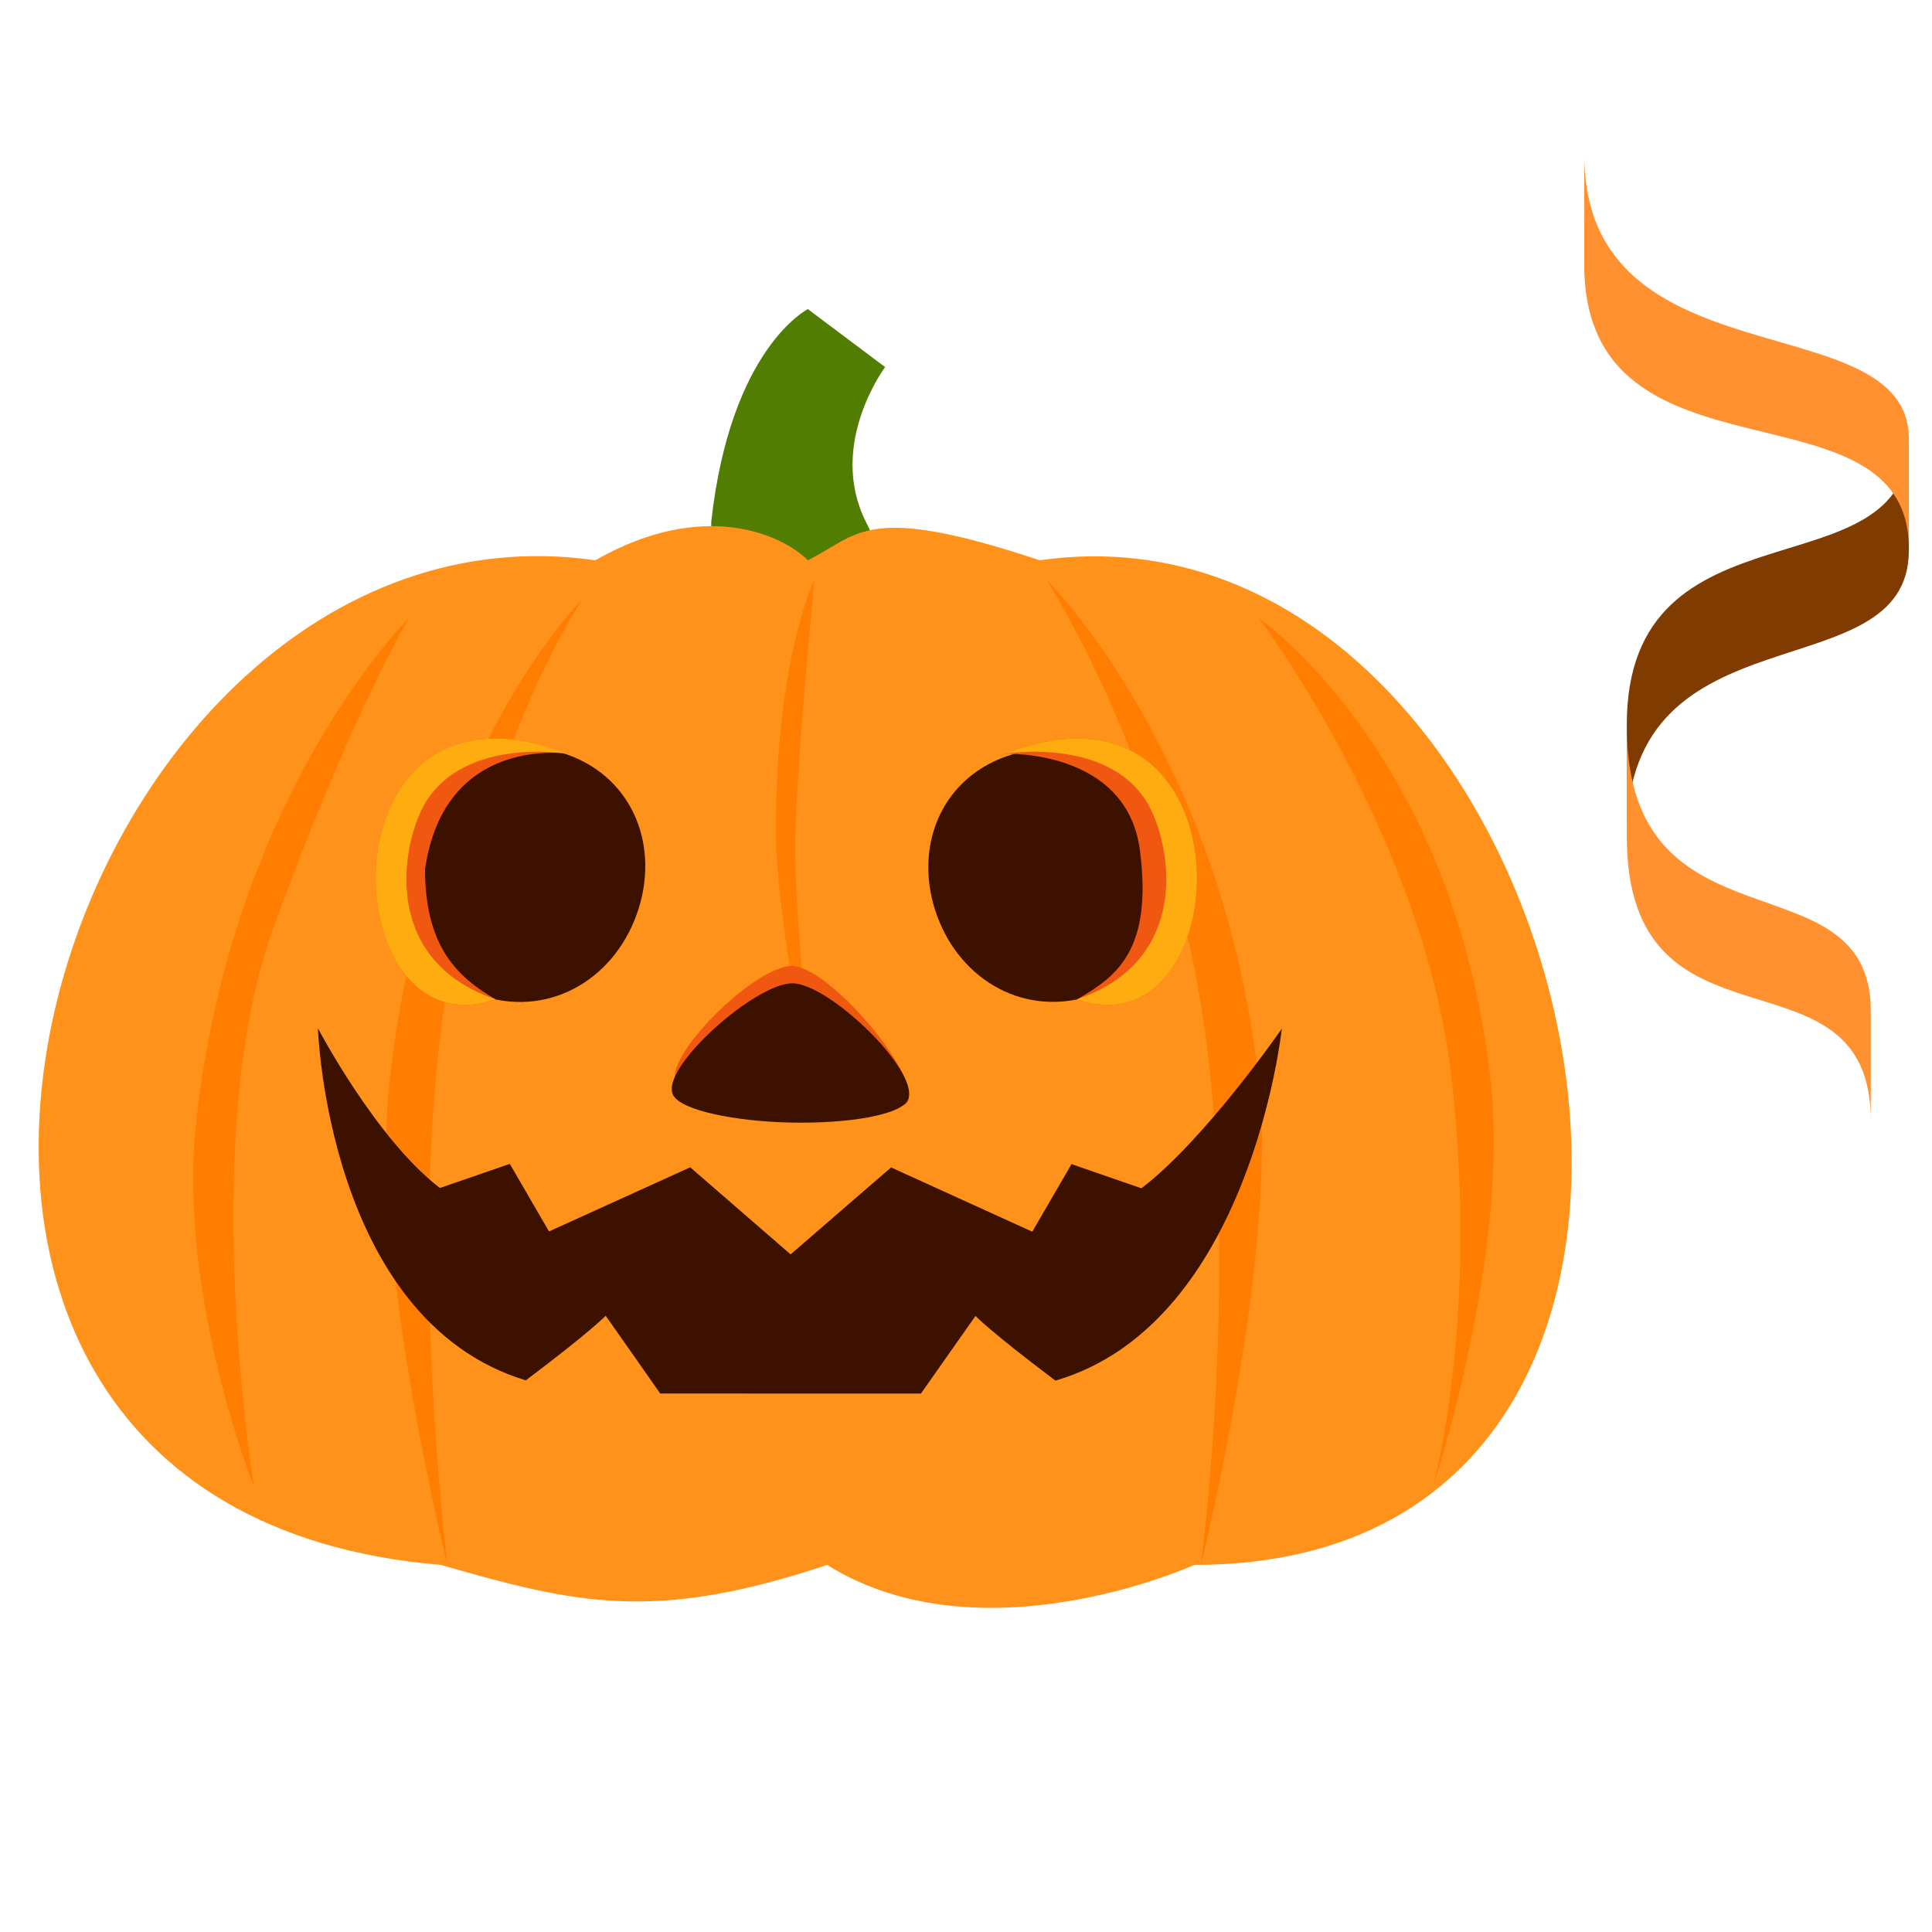
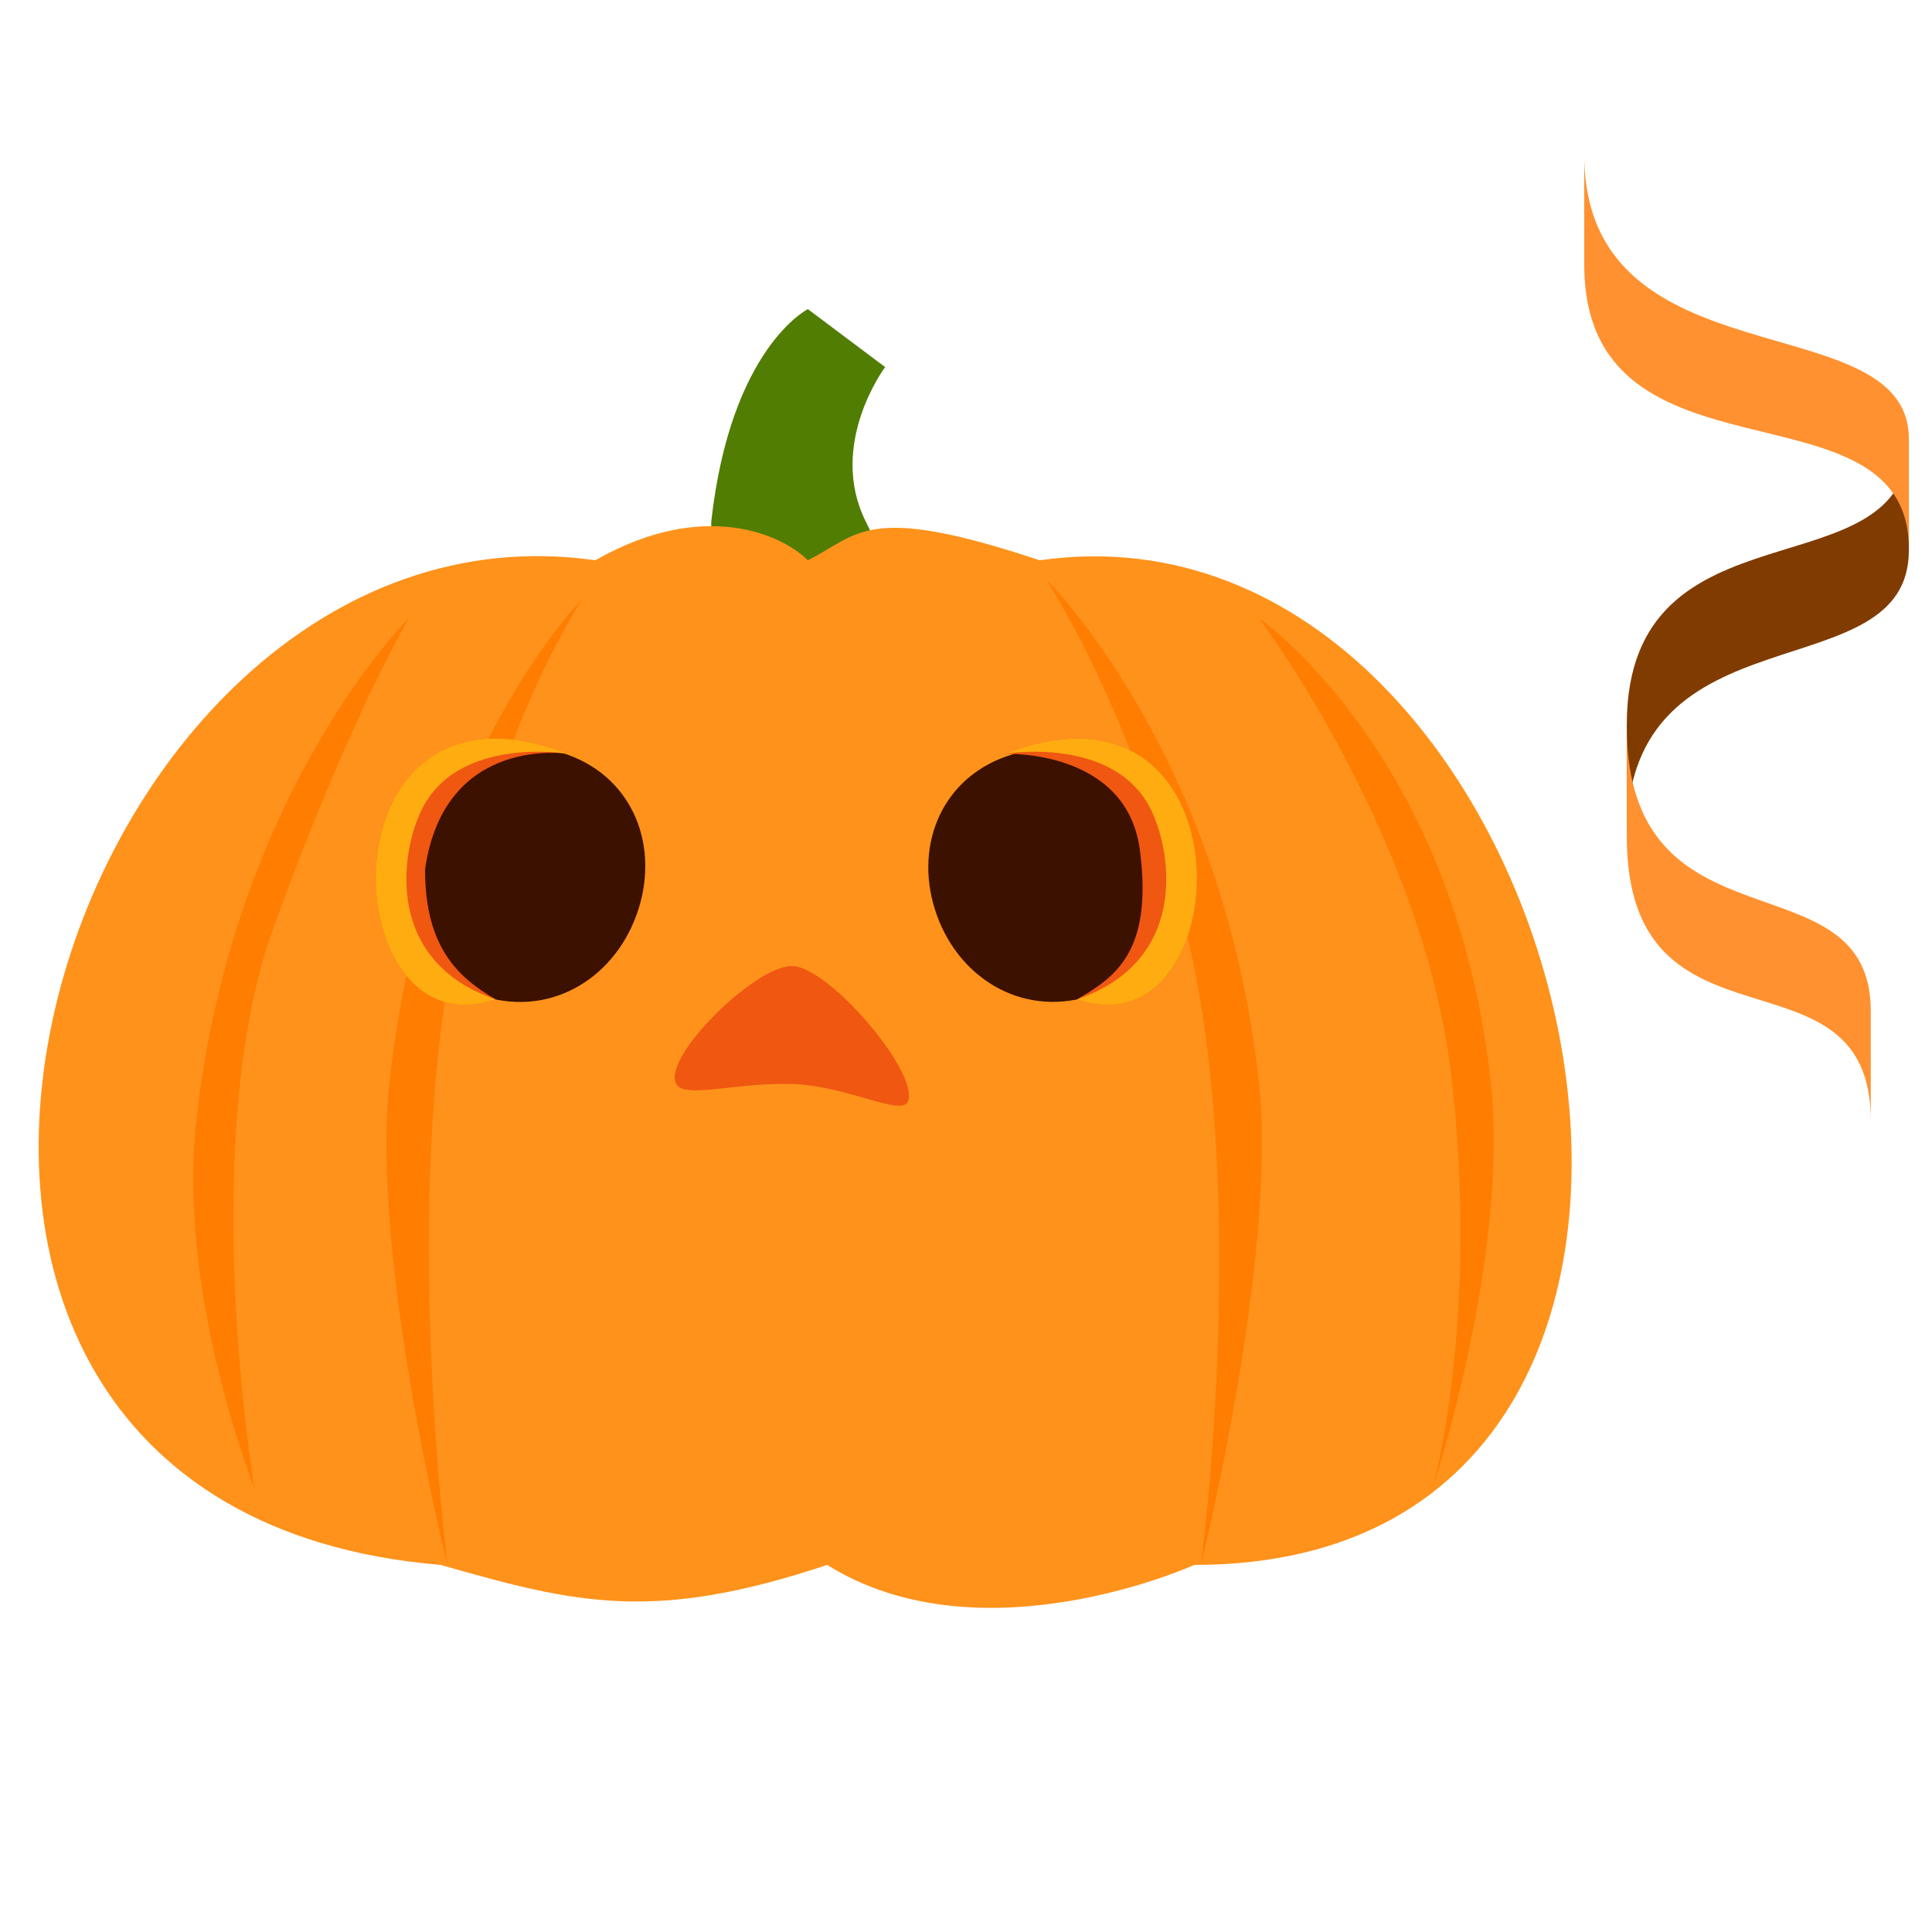
<svg xmlns="http://www.w3.org/2000/svg" width="50" height="50" viewBox="0 0 50 50" fill="none">
  <path d="M20.907 8C20.907 8 18.907 9 18.407 13.5V14.5L22.407 15C22.407 15 23.407 15.5 22.407 13.5C21.407 11.5 22.907 9.5 22.907 9.5L20.907 8Z" fill="#507D02" />
  <path fill-rule="evenodd" clip-rule="evenodd" d="M42.101 21.6C42.101 15.611 49.401 17.955 49.401 14.242V11.4C49.401 15.461 42.101 12.771 42.101 18.758V21.6Z" fill="#803B00" />
  <path fill-rule="evenodd" clip-rule="evenodd" d="M49.401 14.2C49.401 9.687 41 12.829 41 6.842V4C41 9.987 49.401 7.816 49.401 11.358V14.2Z" fill="#FF9131" />
  <path fill-rule="evenodd" clip-rule="evenodd" d="M48.415 29C48.415 24.262 42.101 27.629 42.101 21.642V18.8C42.101 24.788 48.415 22.078 48.415 26.158V29Z" fill="#FF9131" />
  <path d="M15.407 14.5C18.207 12.9 20.24 13.833 20.907 14.5C22.24 13.833 22.407 13 26.907 14.5C40.907 12.5 47.407 40.5 30.907 40.5C30.907 40.5 25.407 43 21.407 40.5C16.907 42 14.907 41.5 11.407 40.5C-6.593 39 1.407 12.5 15.407 14.5Z" fill="#FF921B" />
  <path d="M10.08 28C9.58 32.5 11.58 40.5 11.58 40.5C11.58 40.5 10.497 32 11.58 25.5C12.664 19 15.08 15.5 15.08 15.5C15.08 15.5 11.025 19.494 10.08 28Z" fill="#FF7D01" />
-   <path d="M20.08 21.5C20.08 23.859 21.08 28.5 21.08 28.5C21.08 28.5 20.58 24 20.58 22C20.58 20 21.08 15 21.08 15C21.08 15 20.08 17 20.08 21.5Z" fill="#FF7D01" />
  <path d="M32.58 28C33.072 32.5 31.08 40.5 31.08 40.5C31.08 40.5 32.147 32.5 31.08 26C30.014 19.5 27.08 15 27.08 15C27.08 15 31.65 19.494 32.58 28Z" fill="#FF7D01" />
  <path d="M38.58 28C39.072 32.5 37.08 38.5 37.08 38.5C37.08 38.5 38.272 34.311 37.58 28C36.889 21.689 32.58 16 32.58 16C32.58 16 37.65 19.494 38.58 28Z" fill="#FF7D01" />
  <path d="M5.08 29C4.58 33.5 6.58 38.5 6.58 38.5C6.58 38.5 5.08 29.5 7.08 24C9.08 18.5 10.58 16 10.58 16C10.58 16 6.025 20.494 5.08 29Z" fill="#FF7D01" />
-   <path d="M20.461 32.463L23.061 30.213L26.715 31.876L27.731 30.127L29.539 30.753C31.19 29.495 33.173 26.622 33.173 26.622C33.173 26.622 32.369 34.26 27.314 35.73C25.613 34.45 25.246 34.056 25.246 34.056L23.833 36.066L17.087 36.064L15.675 34.051C15.675 34.051 15.308 34.444 13.607 35.724C8.467 34.161 8.228 26.611 8.228 26.611C8.228 26.611 9.735 29.485 11.385 30.745L13.194 30.121L14.208 31.87L17.863 30.21L20.461 32.463Z" fill="#3D1100" />
  <path d="M17.5 28.052C17.71 28.442 18.999 28.019 20.453 28.052C21.907 28.084 23.343 28.914 23.5 28.5C23.785 27.748 21.451 25.016 20.5 25C19.548 24.983 17.129 27.362 17.5 28.052Z" fill="#F05711" />
  <path d="M24.197 23.54C24.743 25.27 26.399 26.322 28.174 25.79C29.95 25.257 30.695 23.56 30.148 21.83C29.602 20.1 27.972 18.992 26.196 19.525C24.421 20.058 23.651 21.811 24.197 23.541L24.197 23.54Z" fill="#3D1100" />
  <path d="M27.876 25.862C32.096 27.328 32.5 17 26 19.509C26 19.509 29.155 19.373 29.5 22C29.845 24.627 28.859 25.291 27.876 25.862Z" fill="#F05711" />
  <path d="M27.876 25.862C32.096 27.328 32.5 17 26 19.509C26 19.509 28.859 19.021 29.797 20.975C30.344 22.114 30.735 24.884 27.876 25.862Z" fill="#FFAC11" />
  <path d="M16.526 23.521C15.976 25.265 14.314 26.327 12.534 25.792C10.753 25.256 10.007 23.547 10.557 21.803C11.106 20.059 12.742 18.942 14.523 19.477C16.304 20.012 17.075 21.778 16.526 23.522L16.526 23.521Z" fill="#3D1100" />
  <path d="M12.824 25.862C8.603 27.328 8.2 17 14.7 19.509C14.7 19.509 11.5 19 11 22.5C11 24.5 11.841 25.291 12.824 25.862Z" fill="#F05711" />
  <path d="M12.824 25.862C8.603 27.328 8.2 17 14.7 19.509C14.7 19.509 11.841 19.021 10.903 20.975C10.356 22.114 9.965 24.884 12.824 25.862Z" fill="#FFAC11" />
-   <path d="M17.421 28.343C17.631 28.734 18.999 29.019 20.453 29.052C21.907 29.085 23.348 28.863 23.505 28.449C23.789 27.697 21.464 25.464 20.513 25.448C19.561 25.431 17.051 27.654 17.422 28.343L17.421 28.343Z" fill="#3D1100" />
</svg>